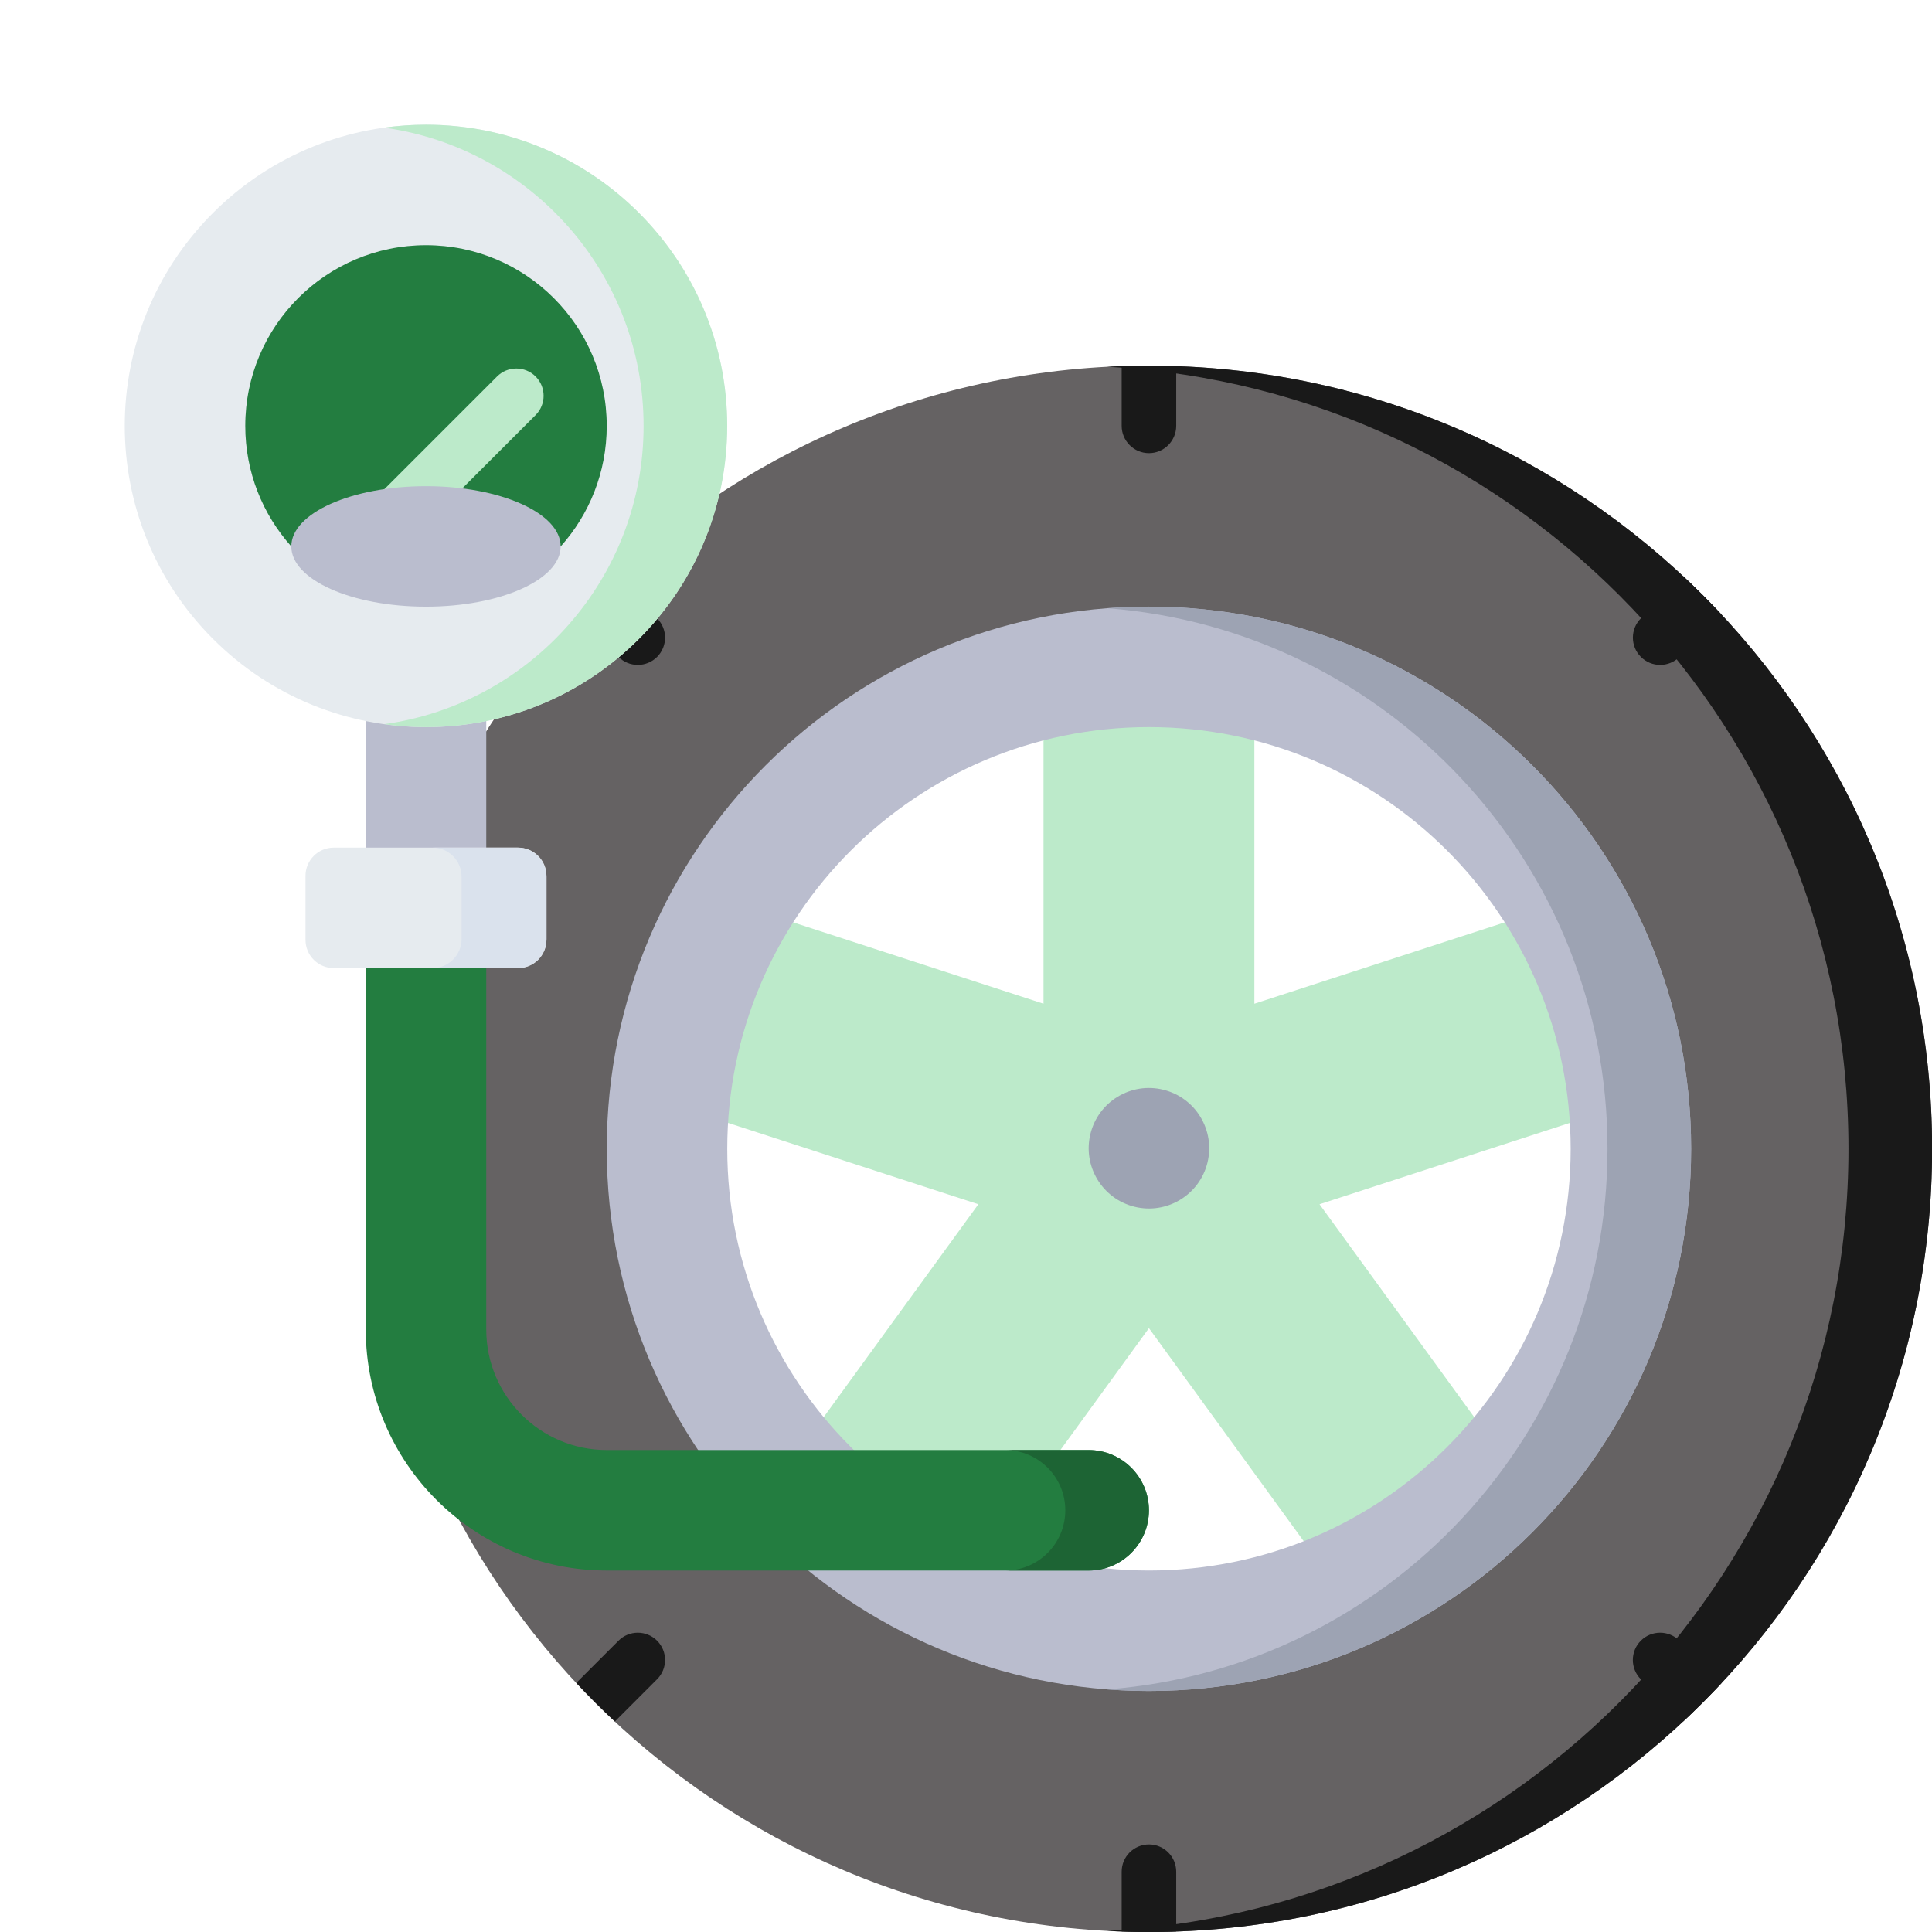
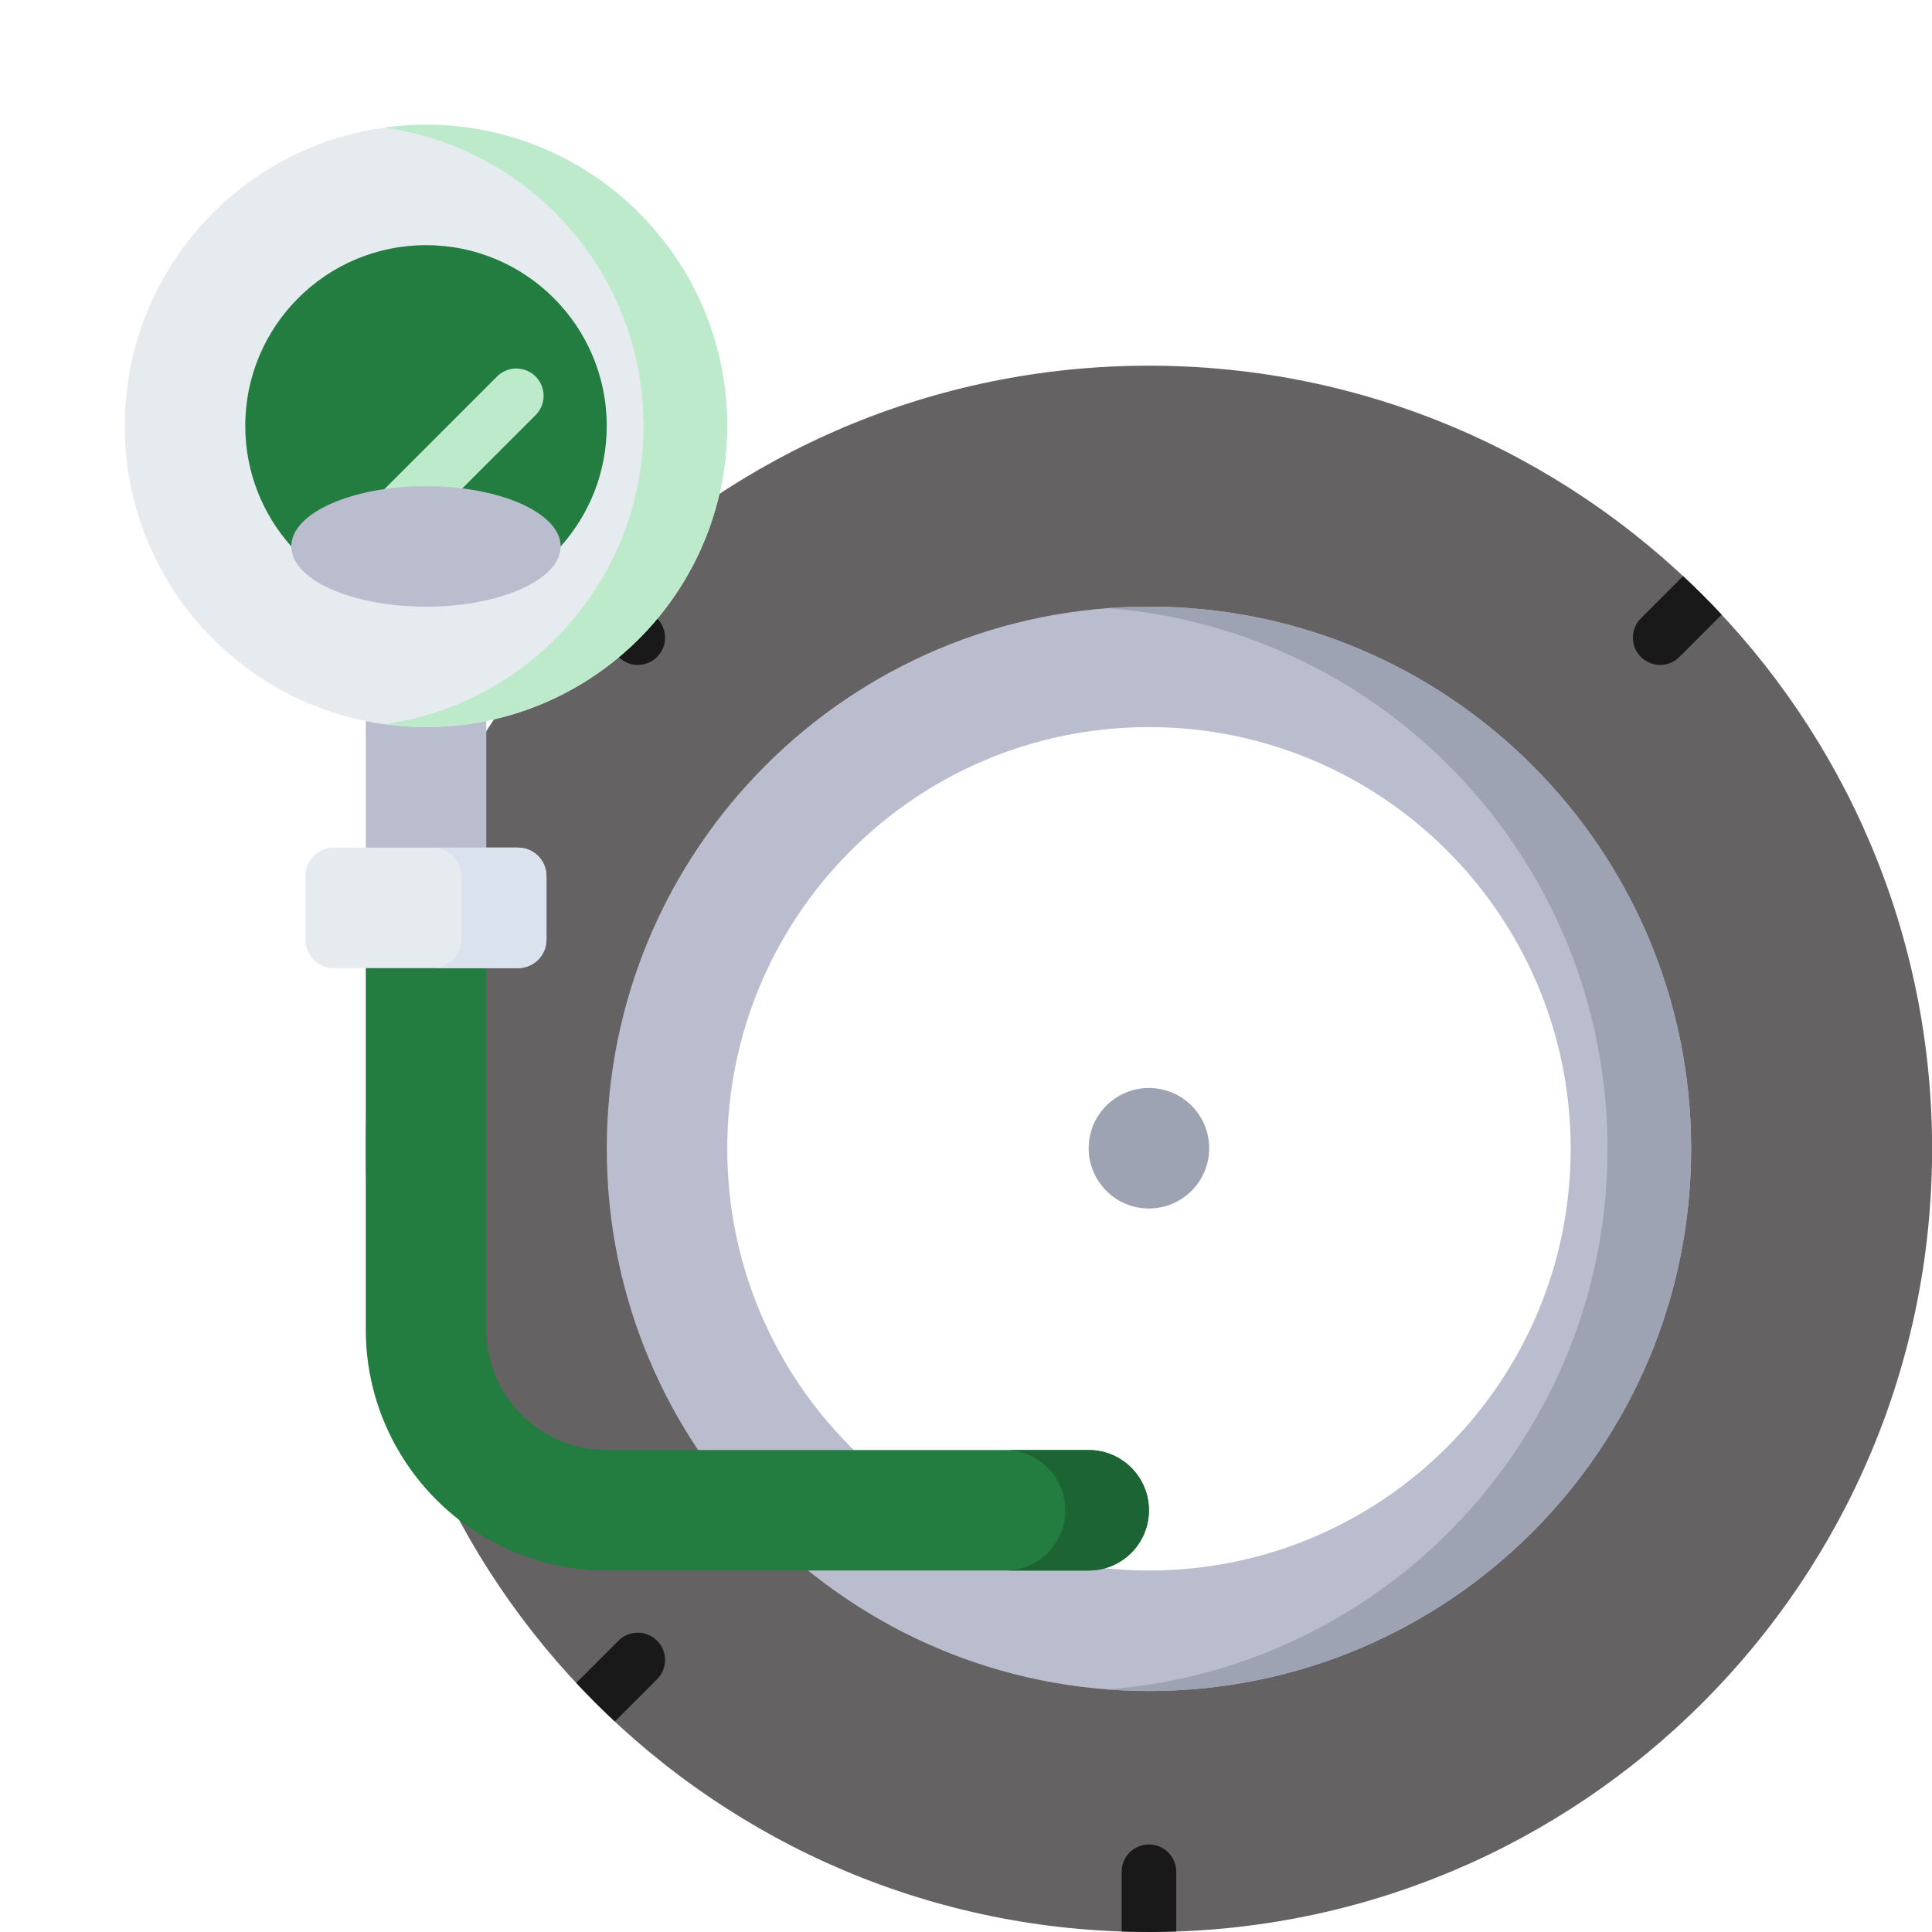
<svg xmlns="http://www.w3.org/2000/svg" width="150" height="150" viewBox="0 0 150 150" fill="none">
  <g clip-path="url(#clip0_6643_4880)">
-     <path d="M63.948 110.03L75.96 93.497L56.526 87.182L55.098 75.162L61.58 71.612L81.018 77.928V57.484L89.203 54.053L97.389 57.484V77.928L116.827 71.612L122.481 78.992L121.881 87.182L102.447 93.497L114.459 110.03L110.999 117.86L101.22 119.659L89.203 103.119L77.186 119.659L66.243 118.424L63.948 110.03Z" fill="#BCEACA" />
    <path d="M89.203 28.391C55.622 28.391 28.398 55.614 28.398 89.195C28.398 122.776 55.622 150 89.203 150C122.785 150 150.008 122.777 150.008 89.195C150.008 55.614 122.785 28.391 89.203 28.391ZM89.203 124.336C69.795 124.336 54.062 108.603 54.062 89.195C54.062 69.788 69.795 54.055 89.203 54.055C108.611 54.055 124.344 69.788 124.344 89.195C124.344 108.603 108.611 124.336 89.203 124.336Z" fill="#656263" />
-     <path d="M89.204 28.391C88.114 28.391 87.032 28.421 85.957 28.477C118.029 30.165 143.515 56.703 143.515 89.195C143.515 121.688 118.029 148.226 85.957 149.914C87.032 149.97 88.114 150 89.204 150C122.785 150 150.009 122.777 150.009 89.195C150.009 55.614 122.785 28.391 89.204 28.391Z" fill="#191919" />
    <path d="M89.205 47.098C65.956 47.098 47.109 65.944 47.109 89.193C47.109 112.442 65.956 131.289 89.205 131.289C112.454 131.289 131.3 112.442 131.3 89.193C131.3 65.944 112.454 47.098 89.205 47.098ZM89.205 121.934C71.123 121.934 56.464 107.276 56.464 89.193C56.464 71.111 71.123 56.452 89.205 56.452C107.287 56.452 121.946 71.111 121.946 89.193C121.946 107.276 107.287 121.934 89.205 121.934Z" fill="#BABDCE" />
    <path d="M89.204 47.098C88.111 47.098 87.029 47.139 85.957 47.221C107.689 48.879 124.806 67.037 124.806 89.194C124.806 111.35 107.689 129.508 85.957 131.166C87.029 131.247 88.111 131.289 89.204 131.289C112.453 131.289 131.299 112.442 131.299 89.194C131.299 65.945 112.453 47.098 89.204 47.098Z" fill="#9DA3B3" />
    <path d="M93.745 90.272C94.365 87.763 92.834 85.227 90.326 84.608C87.818 83.987 85.282 85.518 84.662 88.027C84.042 90.535 85.573 93.071 88.081 93.691C90.589 94.311 93.125 92.78 93.745 90.272Z" fill="#9DA3B3" />
-     <path d="M89.204 35.182C90.373 35.182 91.321 34.234 91.321 33.065V28.428C90.618 28.404 89.913 28.388 89.204 28.388C88.495 28.388 87.79 28.404 87.086 28.428V33.065C87.087 34.234 88.034 35.182 89.204 35.182Z" fill="#191919" />
    <path d="M49.518 51.623C50.06 51.623 50.602 51.416 51.015 51.003C51.842 50.176 51.842 48.835 51.015 48.008L47.737 44.73C46.704 45.693 45.706 46.692 44.742 47.724L48.021 51.002C48.434 51.416 48.976 51.623 49.518 51.623Z" fill="#191919" />
-     <path d="M35.197 89.193C35.197 88.023 34.249 87.075 33.08 87.075H28.443C28.419 87.779 28.402 88.484 28.402 89.193C28.402 89.902 28.419 90.607 28.443 91.311H33.079C34.249 91.31 35.197 90.362 35.197 89.193Z" fill="#191919" />
    <path d="M51.015 127.383C50.188 126.557 48.847 126.556 48.021 127.383L44.742 130.662C45.706 131.694 46.704 132.693 47.737 133.656L51.015 130.377C51.842 129.551 51.842 128.21 51.015 127.383Z" fill="#191919" />
    <path d="M89.204 143.203C88.034 143.203 87.086 144.151 87.086 145.32V149.957C87.789 149.981 88.495 149.997 89.204 149.997C89.913 149.997 90.618 149.98 91.321 149.957V145.32C91.321 144.151 90.373 143.203 89.204 143.203Z" fill="#191919" />
-     <path d="M127.394 127.383C126.567 128.21 126.567 129.551 127.394 130.378L130.672 133.656C131.705 132.693 132.704 131.694 133.667 130.662L130.389 127.384C129.562 126.556 128.221 126.556 127.394 127.383Z" fill="#191919" />
    <path d="M127.398 51.002C127.811 51.416 128.353 51.623 128.895 51.623C129.437 51.623 129.979 51.416 130.392 51.002L133.671 47.724C132.707 46.692 131.709 45.693 130.676 44.73L127.398 48.008C126.571 48.835 126.571 50.175 127.398 51.002Z" fill="#191919" />
    <path d="M37.753 71.275V103.226C37.753 108.384 41.95 112.58 47.108 112.58H84.526C87.109 112.58 89.203 114.674 89.203 117.258C89.203 119.841 87.109 121.935 84.526 121.935H47.108C36.791 121.935 28.398 113.542 28.398 103.226V71.275H37.753Z" fill="#237D40" />
    <path d="M84.525 112.582H78.031C80.615 112.582 82.709 114.676 82.709 117.259C82.709 119.843 80.615 121.937 78.031 121.937H84.525C87.108 121.937 89.202 119.843 89.202 117.259C89.202 114.676 87.108 112.582 84.525 112.582Z" fill="#1D6434" />
-     <path d="M28.398 52.359H37.753V69.901H28.398V52.359Z" fill="#BABDCE" />
+     <path d="M28.398 52.359H37.753V69.901H28.398Z" fill="#BABDCE" />
    <path d="M40.236 75.163H25.911C24.7 75.163 23.719 74.181 23.719 72.971V68.001C23.719 66.79 24.7 65.809 25.911 65.809H40.236C41.446 65.809 42.428 66.79 42.428 68.001V72.971C42.428 74.182 41.446 75.163 40.236 75.163Z" fill="#E6EBEF" />
    <path d="M40.169 65.809H33.578C34.826 65.809 35.837 66.82 35.837 68.067V72.904C35.837 74.152 34.826 75.163 33.578 75.163H40.169C41.417 75.163 42.428 74.151 42.428 72.904V68.067C42.428 66.82 41.417 65.809 40.169 65.809Z" fill="#DAE2ED" />
    <path d="M49.602 49.602C58.734 40.471 58.734 25.666 49.602 16.534C40.471 7.403 25.666 7.403 16.534 16.534C7.403 25.666 7.403 40.471 16.534 49.602C25.666 58.734 40.471 58.734 49.602 49.602Z" fill="#E6EBEF" />
    <path d="M22.618 42.424C20.395 39.941 19.043 36.662 19.043 33.067C19.043 25.317 25.325 19.035 33.075 19.035C40.824 19.035 47.107 25.317 47.107 33.067C47.107 36.662 45.754 39.942 43.531 42.425L22.618 42.424Z" fill="#237D40" />
    <path d="M31.364 41.571C30.822 41.571 30.28 41.364 29.866 40.95C29.039 40.123 29.039 38.783 29.866 37.955L38.591 29.231C39.417 28.405 40.758 28.405 41.585 29.231C42.412 30.058 42.412 31.399 41.585 32.226L32.861 40.95C32.447 41.364 31.905 41.571 31.364 41.571Z" fill="#BCEACA" />
    <path d="M33.075 9.681C31.973 9.681 30.89 9.763 29.828 9.91C41.206 11.491 49.968 21.253 49.968 33.067C49.968 44.881 41.206 54.643 29.828 56.224C30.89 56.371 31.973 56.453 33.075 56.453C45.991 56.453 56.461 45.983 56.461 33.067C56.462 20.151 45.991 9.681 33.075 9.681Z" fill="#BCEACA" />
    <path d="M33.073 47.101C38.848 47.101 43.529 45.007 43.529 42.423C43.529 39.84 38.848 37.746 33.073 37.746C27.299 37.746 22.617 39.84 22.617 42.423C22.617 45.007 27.299 47.101 33.073 47.101Z" fill="#BABDCE" />
  </g>
  <defs>
    <clipPath id="clip0_6643_4880">
      <rect width="150" height="150" fill="white" />
    </clipPath>
  </defs>
</svg>